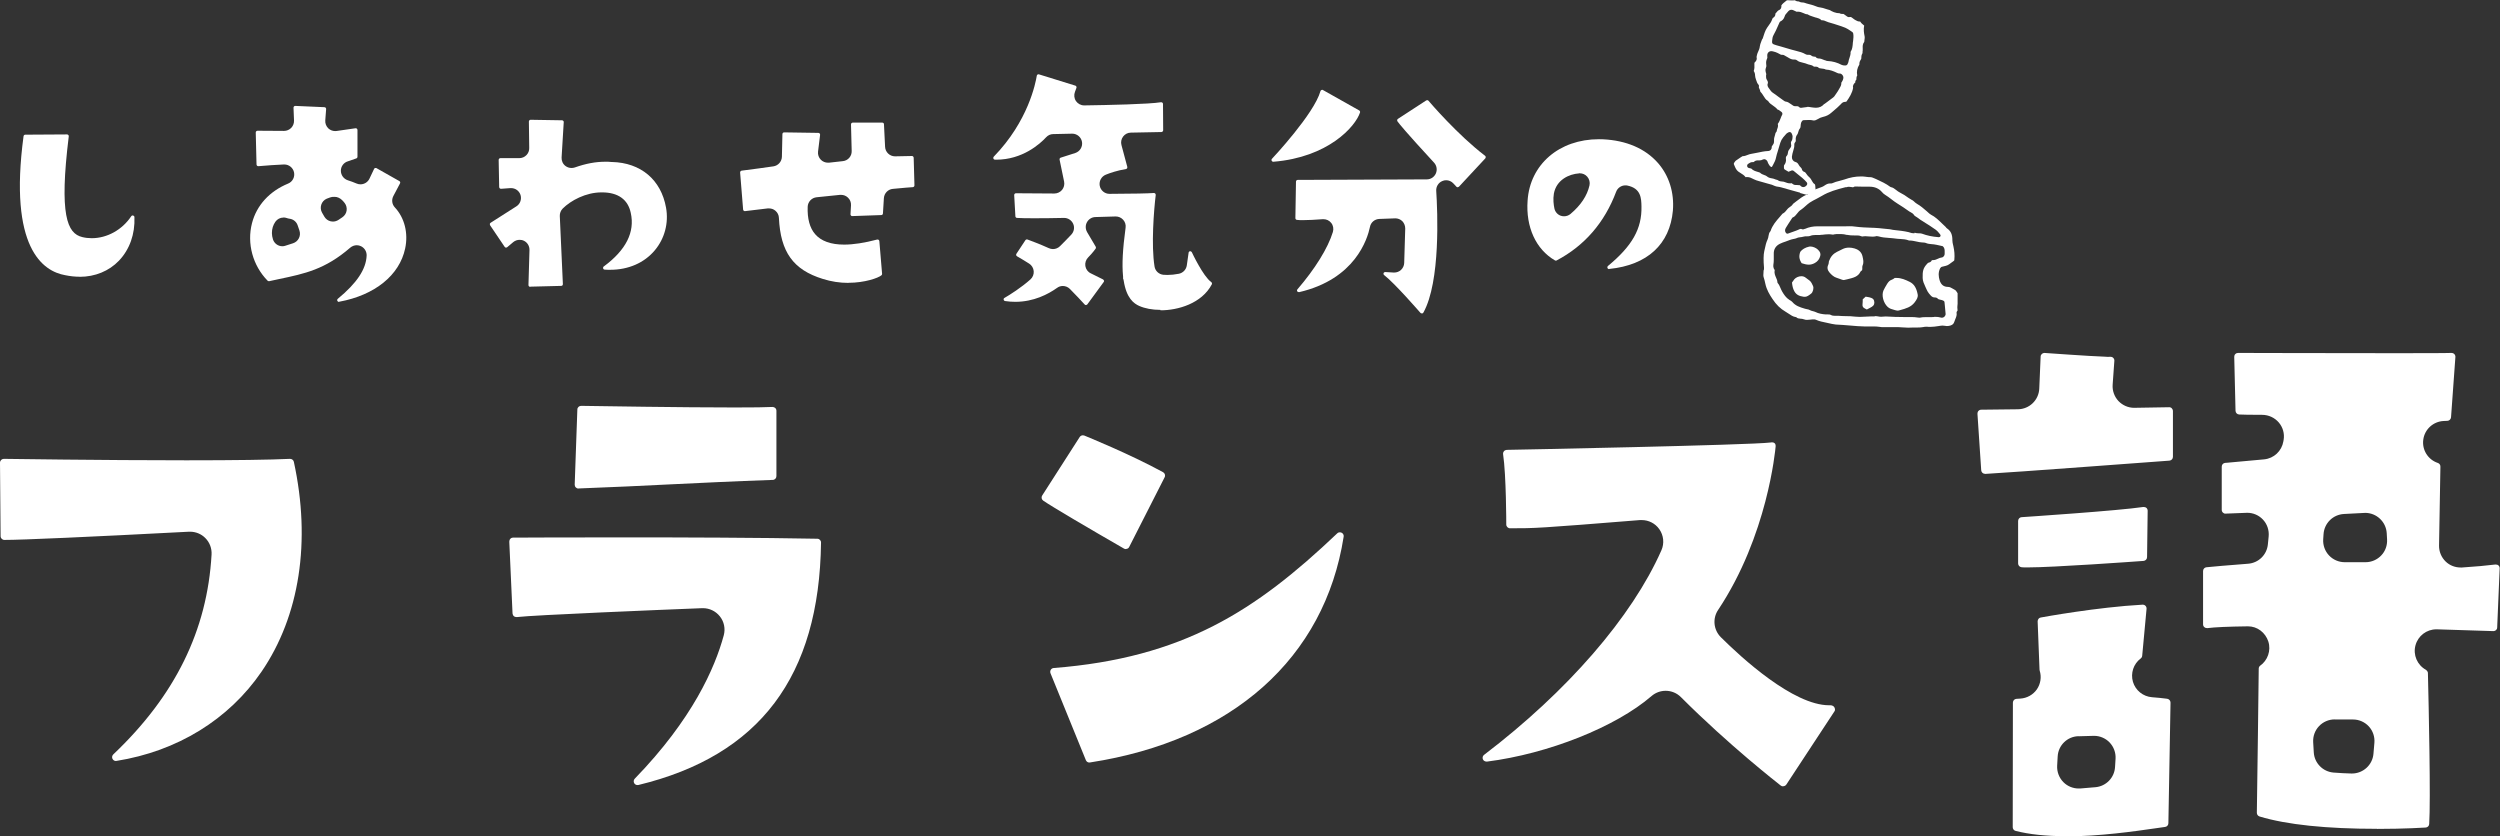
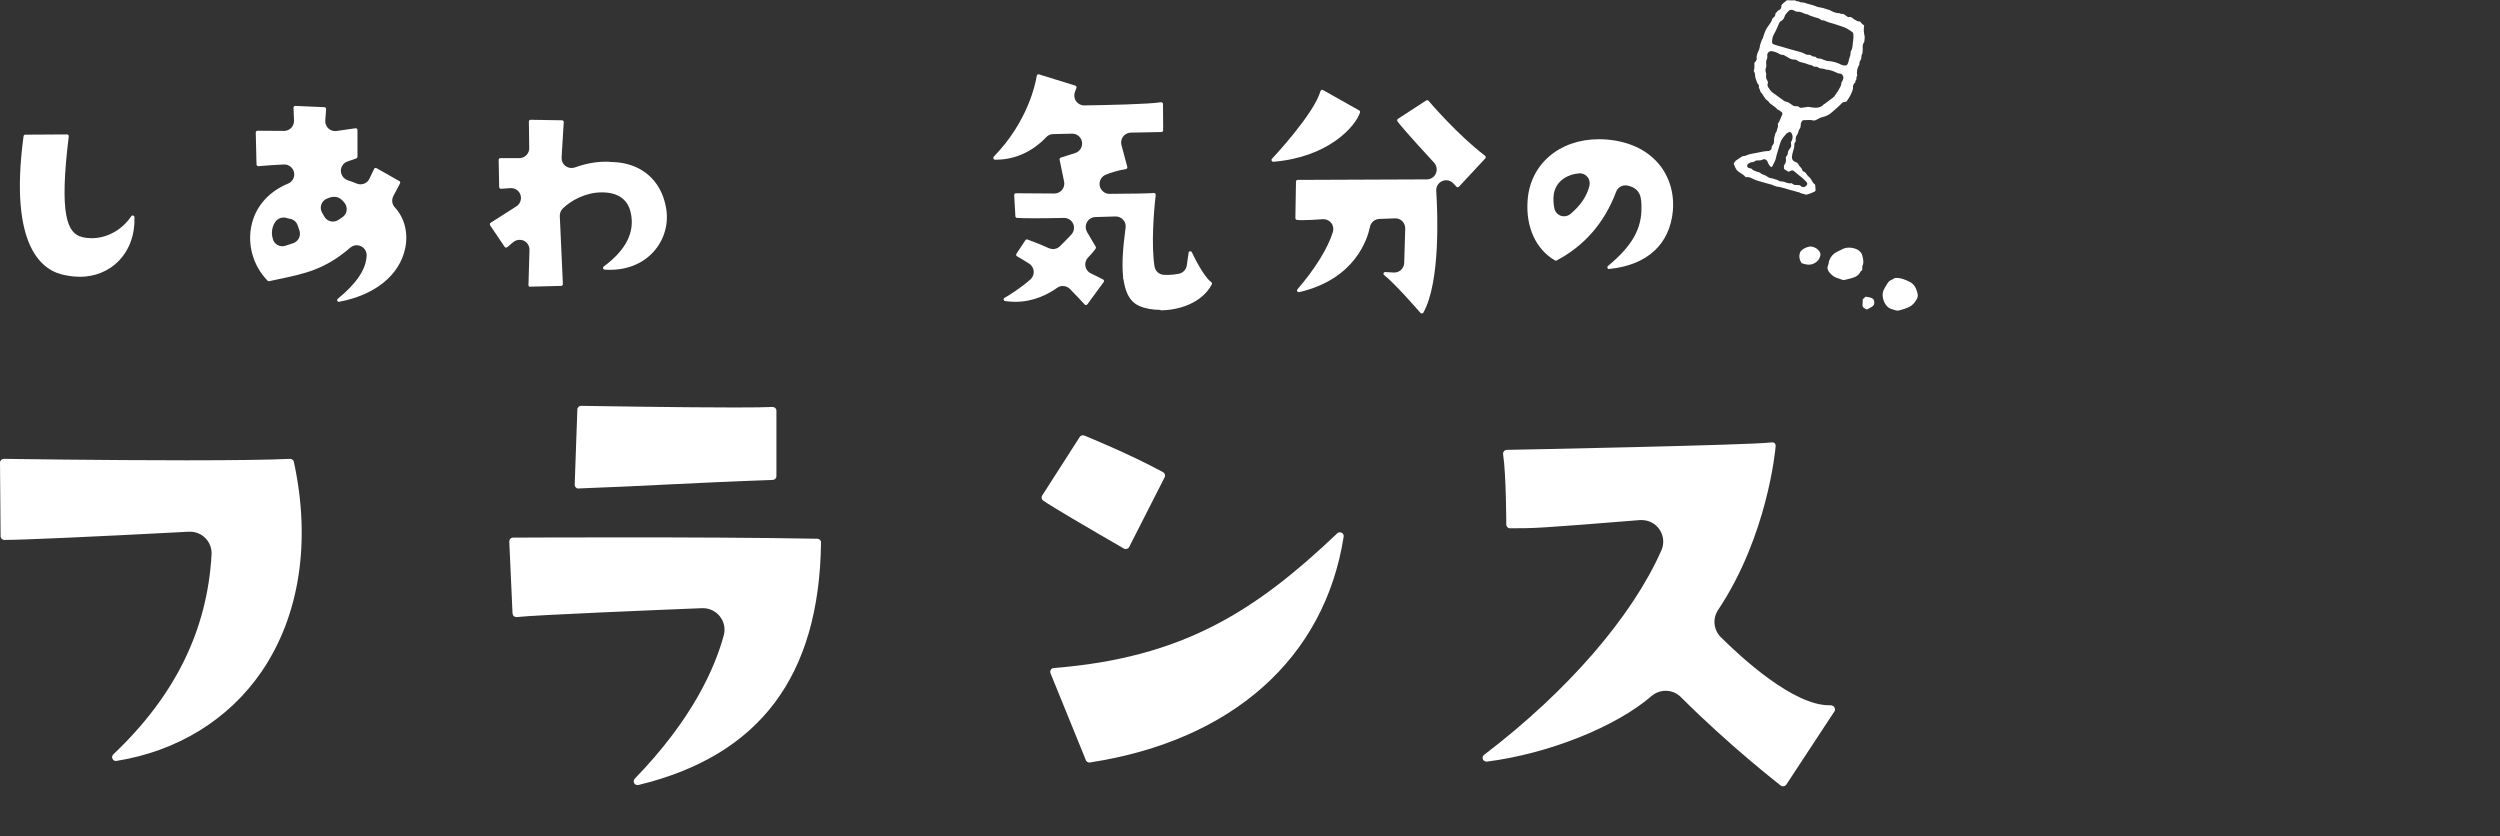
<svg xmlns="http://www.w3.org/2000/svg" id="_レイヤー_1" width="291.98" height="97.66" viewBox="0 0 291.98 97.66">
  <rect x="0" y="0" width="291.98" height="97.66" fill="#333333" stroke="none" />
  <defs>
    <style>.cls-1{fill:#fff;}</style>
  </defs>
-   <path class="cls-1" d="M241.3,97.66c-2.32,0-4.31-.21-5.9-.62-.2-.05-.33-.23-.33-.43l.02-14.55c0-.23,.18-.43,.41-.44l.46-.03c.78-.05,1.49-.45,1.93-1.08,.44-.64,.56-1.45,.33-2.18-.01-.04-.02-.08-.02-.12l-.22-5.64c0-.22,.15-.42,.36-.45,.27-.05,6.59-1.21,11.9-1.5h0c.14,0,.26,.05,.34,.14,.09,.09,.13,.22,.12,.35l-.51,5.49c-.02,.17-.12,.27-.18,.31-.84,.63-1.19,1.72-.9,2.72,.3,1.01,1.19,1.72,2.23,1.8,.66,.05,1.26,.11,1.77,.18,.22,.03,.39,.22,.39,.45l-.25,14.09c0,.22-.17,.41-.39,.43-.31,.04-.74,.1-1.27,.18-2.22,.32-6.35,.92-10.3,.92m1.47-11.7c-1.31,.03-2.37,1.06-2.44,2.37l-.06,1.07c-.04,.72,.23,1.43,.74,1.94,.47,.47,1.11,.73,1.77,.73,.06,0,.12,0,.17,0,.44-.03,.9-.07,1.41-.12l.38-.03c1.24-.11,2.22-1.11,2.29-2.36l.06-.97c.04-.7-.21-1.39-.7-1.9-.47-.49-1.13-.77-1.81-.77-.02,0-1.81,.05-1.81,.05m34.87,10.81c-5.93,0-10.55-.48-13.73-1.44-.19-.06-.32-.23-.32-.43,.04-2.64,.22-15.84,.22-16.84,0-.12,.05-.24,.14-.32,.91-.63,1.32-1.8,.98-2.85-.34-1.04-1.28-1.77-2.37-1.77h-.03c-2.31,.03-3.86,.1-4.72,.21h-.02c-.15,0-.25-.04-.33-.11-.1-.08-.15-.21-.15-.33v-6.23c0-.23,.17-.42,.4-.44,.39-.04,2.77-.26,4.85-.41,1.23-.09,2.21-1.05,2.32-2.28l.09-.9c.07-.73-.17-1.45-.67-1.98-.48-.51-1.14-.79-1.83-.79-.03,0-2.42,.09-2.6,.1-.05,0-.16-.04-.24-.12-.09-.08-.14-.2-.14-.32v-5.05c0-.23,.17-.42,.4-.44,0,0,.16-.01,.16-.01,.57-.05,2.58-.23,4.39-.4,1.14-.11,2.06-.97,2.25-2.11l.03-.17c.12-.73-.09-1.47-.57-2.03-.48-.56-1.18-.88-1.91-.89-1.44,0-2.36-.02-2.73-.04-.23-.02-.4-.2-.41-.43l-.15-6.31c0-.12,.04-.24,.13-.32,.09-.09,.2-.13,.32-.13,.18,0,10.5,.03,17.83,.03,2.92,0,6.52,0,7.08-.03h0c.14,0,.26,.05,.34,.13,.09,.09,.14,.22,.13,.34l-.51,7.05c-.02,.22-.2,.4-.42,.41l-.45,.02c-1.21,.06-2.21,.97-2.37,2.17-.17,1.2,.55,2.35,1.7,2.73,.15,.05,.31,.2,.3,.43l-.16,9.22c-.01,.7,.27,1.38,.78,1.87,.47,.45,1.09,.69,1.74,.69,.05,0,.11,0,.16,0,1.54-.1,2.86-.22,3.91-.35h.02c.15,0,.26,.04,.33,.11,.1,.09,.15,.22,.14,.35l-.29,6.9c0,.24-.2,.42-.44,.42-.26,0-2.89-.1-6.6-.21-.02,0-.05,0-.07,0-1.13,0-2.13,.76-2.43,1.86-.31,1.12,.2,2.31,1.22,2.87,.17,.14,.23,.26,.23,.38,.1,3.97,.33,14.88,.15,17.63-.01,.22-.19,.4-.41,.41-.03,0-2.41,.16-5.68,.16m-4.95-12.79c-.69,0-1.36,.29-1.83,.79-.48,.51-.72,1.18-.68,1.88l.07,1.18c.07,1.25,1.06,2.26,2.31,2.36,.73,.06,1.43,.09,2.08,.11,.02,0,.05,0,.07,0,1.3,0,2.4-1,2.51-2.3l.11-1.29c.06-.7-.18-1.4-.65-1.91-.48-.52-1.15-.81-1.85-.81h-2.13Zm1.08-23.99c-1.28,.07-2.3,1.08-2.38,2.36l-.04,.61c-.04,.69,.21,1.37,.68,1.87,.47,.5,1.14,.79,1.83,.79h2.44c.69,0,1.36-.29,1.83-.79,.48-.5,.72-1.18,.68-1.88l-.04-.72c-.08-1.33-1.19-2.37-2.51-2.37-.04,0-2.5,.13-2.5,.13m-36.96,6.24c-.28,0-.5,0-.67-.02-.23-.02-.41-.21-.41-.44v-4.97c0-.23,.18-.43,.41-.44,.46-.03,11.28-.75,14.21-1.19,0,0,.02,0,.03,0,.16,0,.25,.04,.33,.1,.1,.09,.15,.21,.15,.34l-.07,5.42c0,.23-.18,.42-.41,.44-1.09,.08-10.53,.76-13.57,.76m-4.95-10.93c-.23,0-.42-.18-.44-.41l-.44-6.61c0-.12,.03-.24,.12-.33,.08-.09,.2-.14,.32-.14-.01,0,1.72-.02,4.29-.05,1.34-.02,2.43-1.07,2.49-2.41l.16-3.75c0-.12,.06-.23,.15-.31,.08-.07,.19-.11,.29-.11,.09,0,5.22,.38,7.09,.44,.1,.01,.21,.02,.31,.02,.09,0,.18,0,.28-.01h.01c.16,0,.26,.04,.34,.12,.1,.09,.15,.22,.14,.35l-.2,2.79c-.05,.7,.2,1.4,.68,1.91,.48,.5,1.14,.79,1.83,.79,.01,0,4.13-.07,4.13-.07,.08,0,.19,.04,.27,.13,.08,.08,.13,.2,.13,.32v5.35c0,.23-.18,.42-.41,.44-.19,.01-18.81,1.41-21.52,1.55h-.03Z" />
  <path class="cls-1" d="M13.54,88.88c-.17,0-.32-.1-.4-.25-.09-.17-.05-.38,.09-.52,7.23-6.86,10.98-14.5,11.48-23.35,.04-.71-.22-1.41-.73-1.92-.47-.48-1.12-.74-1.78-.74-.04,0-.09,0-.13,0-11.63,.61-19.49,.96-21.56,.96-.24,0-.44-.2-.44-.44L0,54.04c0-.12,.05-.23,.13-.32,.08-.08,.2-.13,.31-.13,.12,0,11.48,.17,21.33,.17,5.75,0,9.82-.06,12.1-.17h0c.23,0,.41,.15,.45,.35,2.02,9.29,.68,17.99-3.77,24.5-3.83,5.6-9.85,9.3-16.96,10.43h-.07Z" />
  <path class="cls-1" d="M74.45,91.69c-.12,0-.29-.06-.38-.22-.1-.17-.07-.39,.07-.53,6.73-6.94,9.36-12.93,10.39-16.74,.21-.77,.04-1.6-.46-2.22-.48-.6-1.2-.95-1.97-.95-.03,0-.07,0-.1,0-4.58,.18-19.67,.8-21.64,1.04,0,0-.01,0-.02,0-.15,0-.25-.04-.32-.1-.09-.08-.15-.2-.16-.32l-.38-8.39c0-.12,.04-.24,.12-.33,.08-.09,.2-.14,.32-.14,0,0,5.7-.03,13-.03,6.64,0,15.94,.03,22.54,.16,.24,0,.44,.21,.43,.45-.2,15.62-7.17,24.88-21.33,28.31h-.1Zm-6.89-34.63c-.12,0-.23-.05-.31-.13-.09-.09-.13-.21-.13-.33l.31-8.77c0-.24,.2-.43,.44-.43,1.96,.03,11.81,.19,17.94,.19,2.2,0,3.68-.02,4.4-.06h0c.14,0,.24,.04,.33,.12,.09,.08,.14,.2,.14,.32v7.64c0,.24-.19,.44-.43,.44-4.64,.16-8.35,.35-11.95,.52-3.39,.17-6.71,.33-10.73,.48h-.02Z" />
  <path class="cls-1" d="M127.23,89.06c-.18,0-.34-.11-.41-.28l-4.13-10.15c-.05-.13-.04-.28,.03-.4,.07-.12,.2-.2,.34-.21,15.11-1.19,23.59-6.67,33.12-15.73,.11-.11,.24-.12,.31-.12,.07,0,.14,.02,.21,.05,.17,.09,.26,.27,.23,.46-2.22,14.19-13.02,23.81-29.63,26.37h-.07Zm4.26-24.93c-.08,0-.15-.02-.22-.06-3.98-2.29-8.44-4.91-9.43-5.6-.2-.14-.25-.4-.12-.6l4.38-6.83c.12-.19,.32-.2,.38-.2s.11,.01,.16,.03c.21,.09,5.24,2.12,9.2,4.28,.21,.12,.29,.38,.18,.59l-4.14,8.14c-.05,.11-.15,.19-.27,.22-.04,.01-.08,.02-.13,.02" />
  <path class="cls-1" d="M208.25,91.84c-.1,0-.19-.03-.27-.09-.24-.19-6.03-4.69-11.66-10.33-.49-.49-1.13-.74-1.78-.74-.59,0-1.17,.2-1.65,.61-4.16,3.6-12.06,6.75-19.23,7.66h-.01c-.23,0-.39-.11-.46-.27-.08-.19-.02-.4,.14-.52,9.72-7.4,17.27-16.1,20.71-23.89,.36-.81,.26-1.75-.25-2.47-.47-.67-1.24-1.06-2.05-1.06-.07,0-.13,0-.2,0-11.94,.96-12.25,.96-15.18,.96-.24,0-.44-.2-.44-.44,0-.06,0-5.7-.37-8.21-.02-.13,.02-.25,.1-.35,.08-.1,.2-.15,.33-.16,.28,0,28.41-.55,30.81-.86,.05,0,.16-.02,.17-.02,.14,0,.23,.04,.31,.11,.08,.07,.12,.21,.11,.37-.04,.42-.94,10.42-6.72,19.1-.67,1-.53,2.33,.32,3.18,2.4,2.39,8.45,7.95,12.65,7.95,.05,0,.11,0,.16,0,.18,0,.37,.1,.44,.22,.1,.17,.11,.35,.04,.46l-5.64,8.58c-.07,.1-.18,.17-.3,.19h-.07Z" />
  <path class="cls-1" d="M9.3,32.32c-.55,0-1.11-.06-1.69-.18-2.59-.46-6.61-3.17-4.86-16.23,.01-.1,.1-.18,.2-.18l4.88-.03c.05,0,.11,.02,.15,.07,.04,.04,.06,.1,.05,.16-1.13,9.18-.19,11.34,1.58,11.76,.36,.09,.73,.13,1.11,.13,1.79,0,3.56-.98,4.61-2.57,.04-.06,.1-.09,.17-.09,.14,.03,.2,.11,.2,.2,.08,1.98-.56,3.78-1.81,5.09-1.16,1.21-2.79,1.88-4.59,1.88" />
  <path class="cls-1" d="M39.58,35.26c-.08,0-.15-.05-.18-.12-.04-.08-.02-.18,.05-.24,2.23-1.84,3.3-3.45,3.37-5.04,.02-.46-.23-.89-.65-1.1-.16-.08-.33-.12-.5-.12-.27,0-.54,.1-.76,.28-2.93,2.54-5.3,3.04-8.31,3.67,0,0-.81,.17-1.16,.25h-.03c-.08,0-.13-.02-.16-.06-1.73-1.77-2.43-4.34-1.82-6.71,.54-2.09,2.04-3.73,4.22-4.63,.52-.21,.81-.77,.69-1.32-.12-.53-.59-.91-1.13-.91-.02,0-.04,0-.06,0-.83,.04-2.03,.11-2.97,.2h0c-.07,0-.12-.02-.15-.05-.04-.04-.07-.09-.07-.15l-.09-3.73c0-.05,.02-.11,.06-.15,.04-.04,.09-.06,.15-.06,0,0,3.1,.02,3.1,.02,.31,0,.61-.13,.83-.35,.22-.23,.34-.54,.33-.85l-.06-1.51c0-.06,.02-.11,.06-.15,.04-.04,.09-.06,.14-.06,.09,0,3.42,.15,3.42,.15,.05,0,.11,.03,.14,.07s.06,.1,.05,.15l-.1,1.32c-.03,.35,.11,.7,.36,.94,.22,.2,.5,.31,.79,.31,.05,0,.11,0,.17-.01,0,0,2.22-.32,2.22-.32,.07,0,.12,.02,.15,.05,.04,.04,.07,.09,.07,.15v3.13c0,.08-.05,.16-.13,.19-.38,.14-.7,.25-.98,.34-.49,.14-.83,.59-.83,1.1,0,.51,.33,.96,.82,1.12,.34,.11,.68,.23,1,.37,.15,.07,.31,.1,.47,.1,.43,0,.85-.24,1.05-.66l.54-1.14c.02-.05,.07-.09,.12-.11,.03,0,.05,0,.07,0,.05,0,.07,0,.09,.02l2.67,1.51c.1,.05,.13,.17,.08,.27l-.78,1.48c-.23,.44-.16,.97,.18,1.33,1.13,1.21,1.58,3,1.2,4.79-.66,3.13-3.54,5.45-7.69,6.22h-.04Zm-6.48-9.85c-.37,0-.72,.18-.94,.49-.13,.19-.23,.39-.3,.61-.14,.46-.14,.96,.02,1.45,.16,.49,.61,.8,1.1,.8,.12,0,.24-.02,.35-.06l.9-.29c.3-.1,.54-.31,.68-.59,.14-.28,.16-.6,.06-.9l-.21-.61c-.14-.41-.5-.7-.92-.76-.14-.02-.26-.05-.37-.09-.12-.04-.24-.06-.36-.06m5.79-2.41c-.22,.02-.47,.1-.75,.22-.3,.13-.53,.39-.63,.7-.1,.31-.07,.65,.1,.94l.26,.45c.16,.28,.43,.48,.74,.55,.09,.02,.18,.03,.26,.03,.23,0,.45-.07,.64-.19l.46-.31c.27-.18,.45-.46,.5-.77,.05-.31-.03-.64-.22-.89-.18-.23-.4-.49-.72-.63-.15-.07-.31-.1-.47-.1-.05,0-.11,0-.16,.01" />
  <path class="cls-1" d="M61.92,33.5c-.05,0-.1-.02-.14-.06-.04-.04-.06-.09-.06-.15,0-.3,.07-2.26,.12-4.09,.01-.46-.24-.88-.65-1.08-.16-.08-.33-.11-.5-.11-.27,0-.53,.09-.75,.27l-.7,.59s-.08,.05-.13,.05c-.09,0-.14-.04-.17-.09l-1.7-2.52s-.04-.1-.03-.16c.01-.05,.04-.1,.09-.13,.1-.06,1.6-1.03,3.01-1.92,.45-.28,.64-.84,.48-1.34-.16-.48-.6-.79-1.1-.79-.03,0-.06,0-.08,0,0,0-1.09,.08-1.09,.08-.06,0-.11-.02-.15-.05-.04-.04-.06-.09-.07-.15l-.06-3.17c0-.05,.02-.11,.06-.15,.04-.04,.09-.06,.15-.06,.08,0,.84,0,1.64,0h.57c.31,0,.61-.13,.82-.35,.22-.22,.34-.52,.33-.83l-.04-3.09c0-.05,.02-.11,.06-.15,.04-.04,.09-.06,.14-.06l3.67,.06c.05,0,.11,.02,.15,.07,.04,.04,.06,.1,.05,.15l-.25,4.13c-.02,.39,.15,.76,.46,.99,.2,.15,.45,.23,.7,.23,.13,0,.26-.02,.38-.06,1.3-.46,2.44-.67,3.58-.67,.23,0,.46,0,.69,.03,.02,0,.04,0,.06,0,3.38,.08,5.75,2.07,6.33,5.34,.32,1.78-.16,3.6-1.31,4.97-1.23,1.47-3.08,2.28-5.22,2.28-.21,0-.42,0-.64-.02-.09,0-.16-.07-.18-.15-.02-.08,0-.17,.08-.22,2.59-1.91,3.65-4.01,3.15-6.25-.32-1.56-1.48-2.4-3.35-2.4h-.07c-1.83,0-3.59,.95-4.53,1.89-.23,.23-.35,.55-.34,.87l.36,7.95c0,.05-.02,.11-.05,.15-.04,.04-.09,.06-.14,.06,0,0-3.32,.08-3.6,.09" />
-   <path class="cls-1" d="M99.09,33.04c-1.02,0-2.03-.16-2.98-.46-3.47-1.07-4.95-3.14-5.14-7.14-.01-.32-.16-.62-.41-.83-.21-.18-.47-.27-.75-.27-.05,0-.09,0-.14,0-1.05,.13-2.33,.28-2.67,.32h0c-.06,0-.11-.02-.14-.05-.04-.04-.07-.09-.07-.14l-.35-4.32c0-.11,.07-.2,.18-.22,1.33-.17,2.76-.36,3.7-.5,.56-.08,.98-.55,1-1.12l.06-2.65c0-.11,.09-.2,.2-.2l4,.06c.06,0,.11,.03,.15,.07,.04,.04,.05,.1,.05,.16l-.24,1.96c-.04,.35,.08,.7,.33,.95,.22,.22,.52,.34,.82,.34,.04,0,.09,0,.13,0,.52-.06,1.1-.12,1.62-.18,.6-.06,1.05-.58,1.03-1.18l-.08-3.11c0-.06,.02-.11,.06-.15,.04-.04,.09-.06,.15-.06h3.44c.11,0,.2,.08,.2,.19,.07,1.18,.11,2.03,.13,2.63,.02,.62,.54,1.12,1.16,1.12,0,0,1.99-.04,1.99-.04,.09,0,.18,.09,.19,.2l.09,3.23c0,.11-.08,.2-.19,.21-.06,0-1.27,.09-2.33,.2-.57,.05-1.01,.51-1.05,1.08l-.11,1.79c0,.11-.09,.19-.2,.19,0,0-3.31,.11-3.42,.12-.02,0-.07-.02-.11-.06-.04-.04-.06-.1-.06-.15l.06-1.05c.02-.34-.11-.67-.36-.9-.22-.21-.5-.32-.8-.32-.04,0-.08,0-.12,0l-2.74,.28c-.57,.06-1.02,.53-1.04,1.11-.05,1.39,.24,2.47,.87,3.2,.7,.81,1.84,1.22,3.39,1.22,1.08,0,2.37-.2,3.85-.59,.02,0,.03,0,.05,0,.06,0,.09,.01,.12,.03,.05,.03,.08,.09,.09,.15l.32,3.82c0,.07-.02,.13-.07,.17-.37,.32-1.97,.88-3.85,.88" />
  <path class="cls-1" d="M135.52,36.19c-.94,0-1.79-.16-2.47-.46-.62-.28-1.49-.89-1.81-2.95-.01-.09-.04-.18-.08-.27,.01-.09,.02-.19,0-.28-.13-1.39-.04-3.12,.3-5.64,.05-.34-.06-.68-.29-.93-.22-.24-.53-.38-.86-.38-.01,0-1.49,.05-2.38,.07-.41,.01-.78,.24-.98,.6-.2,.36-.19,.79,.01,1.15l1.01,1.71c.04,.07,.04,.16,0,.22-.02,.02-.34,.49-.88,1.03-.26,.26-.39,.64-.33,1.01,.06,.37,.29,.69,.63,.85l1.43,.71s.08,.06,.1,.11c0,.02,.01,.03,.02,.05,0,.02,0,.03,0,.05,0,.04-.02,.07-.04,.1l-1.91,2.61s-.09,.08-.15,.08h0c-.07,0-.12-.02-.16-.07-.33-.36-1.06-1.15-1.73-1.82-.22-.22-.52-.34-.82-.34-.24,0-.47,.07-.67,.22-1.04,.74-2.73,1.63-4.88,1.63-.39,0-.79-.03-1.19-.09-.08-.01-.15-.08-.17-.16-.02-.09,.02-.17,.1-.21,.63-.36,1.98-1.22,3.03-2.16,.27-.24,.41-.6,.38-.96-.03-.36-.23-.69-.53-.88-.42-.27-.92-.57-1.42-.86-.05-.03-.08-.08-.1-.13-.01-.06,0-.11,.03-.16l1.05-1.59c.04-.06,.1-.09,.17-.09,.02,0,.05,0,.07,.01,.24,.09,1.49,.55,2.49,1.01,.16,.07,.32,.11,.49,.11,.3,0,.6-.12,.82-.34,.44-.43,.91-.92,1.32-1.35,.32-.34,.41-.84,.22-1.26-.19-.42-.6-.69-1.06-.69h-.02c-1.26,.03-2.48,.04-3.49,.04-.9,0-1.55-.01-1.99-.04-.1,0-.19-.09-.19-.19l-.14-2.48c0-.06,.02-.11,.06-.15,.04-.04,.09-.06,.15-.06,.14,0,2.03,.02,4.48,.03h0c.35,0,.68-.16,.9-.42,.22-.27,.31-.63,.24-.97l-.53-2.57c-.02-.1,.04-.2,.14-.23,.29-.09,.92-.3,1.69-.54,.55-.18,.88-.73,.79-1.29-.09-.56-.58-.97-1.14-.97,0,0-2.23,.05-2.23,.05-.31,0-.61,.14-.82,.37-.73,.79-2.77,2.62-5.84,2.62h-.14c-.07,0-.15-.05-.18-.13-.03-.08-.01-.16,.04-.22,4.03-4.14,4.89-8.61,5.03-9.46,0-.06,.04-.11,.1-.14,.03-.02,.07-.03,.11-.03l4.29,1.33c.05,.02,.1,.05,.12,.1s.03,.11,.01,.16c0,.03-.07,.2-.17,.46-.14,.36-.1,.77,.12,1.09,.22,.31,.57,.5,.95,.5h.02c2.74-.04,7.54-.14,8.95-.37,0,0,.01,0,.02,0,.07,0,.11,.02,.15,.05,.05,.04,.07,.09,.07,.16l.02,3.06c0,.11-.09,.2-.2,.21-.03,0-1.54,.03-3.58,.07-.36,0-.69,.18-.9,.46-.21,.28-.29,.65-.19,1l.68,2.54c.01,.06,0,.11-.02,.16-.03,.05-.08,.08-.14,.09-1.08,.19-1.82,.45-2.35,.66-.52,.21-.81,.75-.71,1.3,.11,.54,.58,.94,1.14,.94h0c2.8-.01,4.54-.05,5.18-.1h0c.07,0,.12,.02,.16,.06,.04,.05,.06,.11,.06,.17-.22,1.8-.54,5.87-.14,8.35,.08,.52,.5,.91,1.02,.97,.14,.01,.31,.02,.5,.02,.41,0,.86-.05,1.33-.14,.48-.1,.85-.49,.92-.98l.21-1.48c.01-.09,.08-.16,.17-.17h0c.1,0,.17,.05,.21,.12,.01,.03,1.32,2.82,2.25,3.47,.09,.06,.13,.19,.08,.28-1.18,2.24-3.96,3.03-5.98,3.03" />
  <path class="cls-1" d="M166.04,36.6c-.06,0-.12-.03-.15-.07-.03-.03-3-3.46-4.23-4.4-.07-.05-.1-.15-.07-.23,.03-.08,.11-.13,.19-.13,.29,.02,.64,.04,.99,.06,.02,0,.05,0,.07,0,.29,0,.57-.11,.78-.3,.23-.21,.37-.51,.38-.82,.04-1.16,.09-2.82,.12-4.02,0-.32-.12-.63-.34-.86-.22-.21-.51-.33-.81-.33-.02,0-1.31,.05-1.88,.07-.53,.02-.99,.4-1.09,.93-.29,1.4-1.72,6.1-8.27,7.62h-.02c-.1,0-.17-.04-.2-.09-.05-.08-.04-.17,.02-.24,2.06-2.39,3.57-4.83,4.14-6.7,.11-.37,.04-.77-.2-1.06-.22-.28-.55-.43-.9-.43-.03,0-.06,0-.09,0-.92,.07-1.71,.11-2.28,.11-.3,0-.54,0-.73-.03-.11-.01-.18-.1-.18-.21l.07-4.26c0-.11,.09-.2,.2-.2,0,0,11.81-.05,15.08-.06,.46,0,.87-.27,1.06-.7,.18-.42,.1-.91-.21-1.25-3.34-3.62-4.11-4.59-4.28-4.83-.03-.05-.04-.1-.03-.16,.01-.05,.04-.1,.09-.13l3.3-2.15s.07-.03,.11-.03c.04,0,.1,0,.16,.07,.14,.17,3.43,4.01,6.6,6.42,.05,.03,.08,.09,.08,.15,0,.06-.01,.11-.05,.16l-3.07,3.3s-.09,.06-.15,.07c-.06,0-.11-.02-.15-.06l-.36-.39c-.22-.24-.53-.37-.84-.37-.16,0-.31,.03-.46,.1-.45,.19-.73,.65-.7,1.14,.16,2.42,.51,10.61-1.5,14.22-.03,.06-.09,.1-.16,.1h-.02Zm-17.34-17.71c-.08,0-.15-.05-.18-.12-.04-.08-.02-.17,.04-.23,.05-.05,4.92-5.24,5.66-7.9,.02-.06,.06-.11,.12-.13,.02,0,.05-.02,.08-.02,.04,0,.07,0,.1,.03l4.23,2.38c.08,.05,.12,.15,.09,.24-.54,1.65-3.72,5.23-10.11,5.75h-.02Z" />
  <path class="cls-1" d="M187.93,31.43c-.08,0-.16-.05-.19-.13-.03-.08-.01-.18,.06-.24,2.83-2.34,3.97-4.35,3.91-6.96-.02-.94-.05-2.1-1.65-2.43-.08-.02-.16-.02-.23-.02-.47,0-.91,.29-1.08,.75-1.35,3.6-3.69,6.3-6.95,8.02-.03,.02-.06,.02-.1,.02-.02,0-.06,0-.1-.03-2.22-1.29-3.41-3.89-3.19-6.97,.27-4.23,3.69-7.18,8.33-7.18,.16,0,.32,0,.48,.01,2.72,.13,4.93,1.08,6.41,2.76,1.3,1.48,1.92,3.46,1.75,5.56-.35,3.94-2.99,6.37-7.42,6.82h-.02Zm-3.51-11.18c-1.17,.08-2.64,.75-2.94,2.36-.11,.66-.03,1.3,.06,1.73,.08,.4,.37,.73,.75,.86,.12,.04,.25,.06,.38,.06,.27,0,.53-.09,.75-.27,1.21-1.02,1.95-2.14,2.22-3.34,.08-.36-.02-.73-.26-1.01-.22-.26-.54-.4-.88-.4-.03,0-.05,0-.08,0" />
  <path class="cls-1" d="M210.23,22.5c-.72-.2-1.47-.4-2.21-.62-.13-.04-.25-.05-.36-.07-.15-.02-.28-.04-.4-.1-.21-.11-.42-.17-.63-.22-.07-.02-.15-.04-.22-.06-.12-.03-.23-.07-.35-.1-.16-.04-.31-.09-.46-.13l-.18-.05c-.21-.06-.41-.12-.58-.21l-.08-.04c-.2-.1-.42-.22-.7-.22-.06,0-.12,0-.18,.02,.01,0,0,0-.01-.01-.16-.22-.39-.36-.59-.48-.1-.06-.19-.12-.27-.18-.23-.18-.33-.42-.45-.71-.02-.06-.05-.11-.07-.17,0-.02,.01-.04,.02-.07v-.03c.08-.11,.14-.23,.21-.28,.19-.14,.39-.27,.6-.41,.07-.04,.13-.08,.2-.12,.23,0,.42-.08,.6-.15,.13-.05,.24-.09,.36-.11,.27-.04,.53-.09,.79-.15,.41-.09,.8-.17,1.2-.19,.16,0,.28-.06,.36-.16,.05-.06,.11-.18,.09-.35,0-.02,.04-.08,.08-.13,.08-.11,.2-.26,.19-.47,0-.2,0-.38,.05-.52,.03-.08,.05-.17,.07-.25,.03-.16,.06-.26,.13-.33,.05-.05,.08-.11,.08-.19,0-.05,.03-.12,.05-.19,.06-.15,.13-.34,.06-.58,.16-.21,.25-.44,.34-.67,.05-.14,.1-.27,.17-.39,.06-.11,.03-.25-.07-.33l-.08-.06c-.07-.06-.15-.12-.22-.16-.06-.04-.12-.05-.16-.06-.17-.21-.37-.35-.57-.49-.21-.14-.4-.28-.51-.47-.02-.04-.06-.07-.1-.09-.2-.11-.31-.3-.45-.52-.11-.18-.22-.36-.39-.52,0,0,0,0,0,0,0,0,0-.02,0-.04-.02-.12-.07-.22-.11-.31-.06-.13-.08-.17-.06-.22,.03-.09,.01-.2-.06-.27-.13-.14-.19-.32-.25-.51l-.03-.09c-.05-.16-.1-.3-.1-.44,0-.2-.05-.38-.16-.54,.1-.25,.09-.51,.08-.73,0-.08,0-.16,0-.23,.01-.01,.02-.02,.03-.03,.1-.1,.32-.3,.22-.64,0,0,.01-.06,.02-.1,.01-.05,.02-.1,.03-.14,.02-.13,.08-.25,.14-.39,.08-.17,.17-.37,.19-.6,.02-.18,.09-.38,.17-.58,.03-.08,.07-.16,.09-.24,.03-.04,.07-.08,.09-.14,.04-.11,.08-.23,.11-.34,.07-.22,.14-.43,.24-.63,.09-.18,.21-.35,.34-.53,.07-.1,.15-.21,.22-.32,.07-.11,.13-.24,.18-.38,.04-.12,.07-.17,.11-.19,.26-.14,.28-.37,.27-.49,0,0,.01-.01,.02-.02,.04-.05,.08-.1,.13-.15,.07-.08,.15-.19,.21-.21,.36-.13,.35-.43,.34-.54,0-.01,0-.03,0-.04,.13-.2,.32-.34,.52-.5,.04-.03,.09-.07,.13-.1h.17c.13,.01,.25,.02,.37,.02,.13,0,.25,0,.37-.02,.02,0,.04,.02,.06,.03,.08,.04,.18,.1,.3,.1,.01,0,.05,0,.07,0,0,0,0,0,0,0,.03,0,.07,.02,.11,.04,.08,.04,.19,.09,.34,.09,.03,0,.05,0,.08,0h0c.08,0,.17,.03,.26,.06,.06,.02,.12,.04,.18,.06,.06,.02,.12,.04,.19,.05,.12,.04,.25,.07,.38,.1,.13,.03,.25,.08,.39,.13,.18,.07,.39,.16,.63,.18,.2,.02,.4,.09,.61,.16,.1,.03,.2,.07,.29,.09l.08,.02c.05,.01,.1,.03,.13,.04,.25,.16,.64,.36,1.12,.36,.13,.08,.27,.09,.37,.09,.04,0,.08,0,.1,0,.04,.01,.1,.05,.15,.1,.04,.03,.09,.07,.13,.09,.02,0,.03,.02,.05,.04,.08,.06,.18,.14,.31,.14,.02,0,.06,0,.08-.01,.03,0,.06-.01,.08-.01,.1,0,.19,.07,.33,.18,.08,.06,.16,.13,.26,.18l.06,.03c.11,.06,.24,.14,.42,.14,.03,0,.05,0,.08,0,.12,.19,.27,.32,.43,.44,.01,0,.02,.02,.04,.03-.09,.45-.03,.88,.05,1.25,.03,.14,0,.3-.02,.48,0,.06-.02,.12-.02,.18-.2,.24-.19,.52-.18,.73,0,.1,0,.19,0,.27-.02,.08-.02,.15-.02,.21,0,.08,0,.13-.03,.16-.07,.1-.09,.22-.1,.3,0,.06,0,.11-.01,.16,0,.05,0,.11-.01,.14-.01,.04-.04,.09-.07,.13-.04,.07-.09,.14-.12,.24-.03,.09-.03,.18-.03,.25,0,.02,0,.04,0,.05-.26,.42-.34,.84-.25,1.29-.09,.13-.1,.28-.1,.38,0,.04,0,.11-.02,.13-.09,.07-.13,.18-.1,.29,0,0,0,0,0,0,0,0-.04,.03-.06,.05l-.02,.02c-.08,.09-.26,.29-.18,.56-.1,.6-.43,1.12-.77,1.6-.01,.01-.06,.04-.08,.04-.01,0-.04,0-.07,0-.27,0-.41,.16-.52,.28-.02,.02-.04,.04-.06,.06-.23,.24-.49,.46-.76,.69-.11,.09-.22,.19-.33,.28-.25,.22-.56,.37-.96,.46-.2,.05-.38,.12-.58,.25-.18,.11-.32,.16-.46,.16-.05,0-.09,0-.14-.02-.12-.03-.25-.04-.4-.04-.11,0-.23,0-.35,.01-.09,0-.19,.01-.28,.01-.09,0-.18,.05-.22,.13l-.02,.03s-.06,.09-.08,.16c-.03,.12-.04,.23-.05,.33,0,.15-.02,.23-.08,.31-.12,.14-.16,.3-.2,.44-.03,.11-.06,.21-.11,.27-.15,.18-.21,.41-.18,.68,.01,.08,0,.14-.05,.2-.05,.06-.13,.16-.12,.31,.02,.24-.05,.48-.13,.74-.06,.21-.13,.43-.15,.67-.02,.29,.13,.53,.4,.61,.19,.05,.31,.16,.4,.35,.06,.12,.15,.21,.22,.28,.08,.08,.13,.14,.14,.2,.02,.15,.14,.29,.28,.33,.11,.03,.17,.11,.27,.26,.07,.1,.15,.22,.27,.32,.16,.13,.29,.31,.43,.59,.05,.11,.14,.2,.24,.26,.04,.03,.07,.05,.08,.21,0,.15,.02,.3,.03,.45v.11c-.06,.09-.16,.14-.32,.2-.05,.02-.09,.04-.14,.06-.12,.06-.26,.1-.43,.15-.06,.02-.13,.04-.19,.06-.24-.07-.48-.13-.72-.2m-.01-.9s.08,.1,.15,.14c.07,.04,.15,.07,.23,.07,.15,0,.28-.08,.4-.22,.08-.1,.08-.24,0-.34-.33-.38-.7-.67-1.07-.96-.15-.12-.31-.24-.45-.37-.05-.04-.11-.06-.17-.06-.03,0-.07,0-.1,.02l-.34,.14s-.02-.01-.03-.02c-.11-.07-.21-.13-.32-.19-.15-.07-.19-.15-.18-.31,0-.03,0-.07,0-.1,0-.08,0-.14,.03-.16,.17-.21,.24-.47,.2-.73-.02-.15,0-.26,.11-.37,.09-.1,.11-.22,.12-.31,0-.02,0-.04,.01-.06,0-.03,.01-.07,.02-.1,0-.03,.01-.08,.02-.09,.06-.11,.13-.21,.2-.3l.09-.13s.05-.11,.05-.17c0-.05,0-.11-.02-.16-.02-.18-.03-.27,.04-.36,.12-.16,.13-.36,.14-.55,0-.12-.04-.22-.08-.3-.01-.02-.02-.05-.03-.07-.03-.07-.09-.13-.16-.15-.03,0-.05-.01-.08-.01-.05,0-.1,.01-.14,.04-.02,.02-.05,.03-.07,.04-.06,.03-.13,.07-.19,.14-.58,.65-.6,.7-.84,1.54-.05,.16-.09,.3-.13,.44-.09,.29-.18,.58-.24,.88-.05,.23-.16,.44-.28,.67-.05,.09-.1,.19-.15,.28-.02,.05-.05,.05-.07,.05-.04,0-.08-.02-.12-.05-.12-.1-.2-.25-.29-.41-.01-.03-.02-.04-.02-.06-.03-.1-.09-.32-.38-.39-.02,0-.04,0-.06,0-.04,0-.09,.01-.13,.03-.14,.08-.27,.11-.4,.11-.03,0-.06,0-.09,0-.03,0-.07,0-.11,0-.11,0-.33,.02-.45,.17-.02,.02-.02,.03-.13,.03-.06,0-.11,0-.17,.01-.1,.02-.18,.07-.26,.12-.03,.02-.07,.04-.11,.07-.09,.05-.14,.15-.13,.26,.01,.1,.08,.19,.18,.22,.07,.02,.14,.04,.2,.05,.03,0,.07,.01,.1,.02,.22,.24,.49,.31,.72,.38,.06,.02,.13,.03,.19,.06l.05,.02s.04,.01,.06,.02c.14,.15,.33,.22,.5,.28,.12,.04,.22,.08,.29,.14,.2,.18,.43,.22,.62,.25,.11,.02,.21,.04,.29,.08,.08,.04,.17,.06,.24,.08,.04,0,.1,.02,.11,.03,.19,.15,.39,.17,.55,.18,.08,0,.14,.01,.2,.03l.09,.03c.18,.07,.39,.15,.62,.15,.06,0,.13,0,.19-.02,0,0,.04,.03,.06,.05,.08,.06,.2,.16,.38,.16,.05,0,.09,0,.12,0,.14,0,.28,.01,.41,.03,0,0,0,0,.01,.01m.88-9.17c.06,0,.13,.01,.2,.02,.04,0,.09,.01,.13,.02l.12,.02c.17,.02,.35,.05,.52,.05,.4,0,.71-.14,.95-.42,.02,0,.04-.02,.06-.03l.18-.13c.28-.21,.56-.41,.84-.63,.1-.07,.16-.17,.21-.25,0,0,.1-.14,.14-.2,.12-.18,.25-.36,.35-.56,.02-.04,.04-.08,.06-.11,.09-.15,.2-.34,.18-.6,0,0,.04-.06,.06-.09,.03-.05,.06-.1,.09-.16,.03-.07,.06-.14,.08-.24,.03-.13,0-.28-.1-.4-.09-.12-.21-.18-.33-.18h-.04c-.08,0-.15-.02-.25-.07-.39-.19-.82-.37-1.32-.39-.16-.09-.33-.1-.49-.12-.18-.02-.29-.03-.37-.11-.11-.11-.27-.11-.35-.11-.01,0-.06,0-.08,0-.03,0-.06,0-.1,0-.17-.15-.37-.2-.53-.23-.08-.02-.15-.03-.21-.06-.18-.08-.37-.13-.55-.17-.26-.06-.51-.12-.69-.28-.1-.08-.22-.09-.28-.09,0,0-.04,0-.05,0-.02,0-.05,0-.07,0-.24,0-.45-.12-.69-.27-.08-.05-.17-.1-.25-.14-.02,0-.03-.02-.05-.03-.08-.05-.17-.11-.3-.11-.02,0-.06,0-.08,0-.01,0-.03,0-.04,0-.05,0-.1-.03-.19-.08l-.04-.02c-.15-.09-.31-.16-.42-.2-.03-.01-.06-.02-.08-.03-.01,0-.02,0-.04-.01,0,0-.22-.06-.25-.07-.05-.01-.11-.02-.16-.02-.15,0-.27,.05-.36,.15-.09,.1-.13,.24-.12,.39v.04c.02,.14,.02,.22-.02,.29-.09,.18-.13,.39-.11,.57,.03,.2,.04,.36-.02,.48-.11,.25-.04,.47,0,.63,.02,.05,.03,.1,.04,.14-.02,.04-.03,.1-.03,.16,0,.02,0,.05,0,.07,0,.12,0,.27,.08,.4,.14,.22,.17,.34,.11,.49-.08,.2,.06,.41,.09,.45,.03,.05,.07,.09,.1,.14,.11,.16,.23,.34,.41,.46,.22,.14,.43,.3,.64,.46,.2,.15,.4,.3,.61,.44l.03,.02c.06,.05,.15,.11,.27,.12,.18,.02,.34,.13,.51,.25,.06,.04,.12,.08,.18,.12,.01,0,.02,.02,.04,.03,.06,.05,.17,.13,.33,.13,0,0,.03,0,.04,0,.05,0,.11,0,.16,0,.15,0,.21,.04,.26,.1,.05,.06,.12,.09,.2,.09,.01,0,.03,0,.04,0,.07,0,.14-.02,.21-.03,.16-.03,.31-.05,.46-.06h.03Zm1.41-5.63c.13,0,.26,.06,.41,.12,.08,.03,.16,.07,.24,.09h.04c.06,.04,.14,.07,.23,.07,.6,.03,1.13,.18,1.64,.45,.12,.06,.24,.07,.34,.07,.03,0,.06,0,.09,0,.01,0,.02,0,.03,0,.1,0,.2-.06,.24-.16,.01-.03,.02-.05,.03-.07,.03-.06,.07-.14,.08-.23,.01-.13,.06-.26,.11-.41,.07-.21,.15-.44,.13-.71,.21-.31,.23-.66,.26-.96,0-.06,0-.13,.02-.2l.02-.16c.03-.26,.06-.53,.01-.83-.01-.08-.06-.14-.12-.18-.07-.05-.15-.1-.22-.15-.18-.12-.37-.25-.58-.34-.3-.13-.61-.22-.91-.32-.1-.03-.2-.06-.31-.1l-.09-.03c-.22-.07-.45-.14-.68-.2-.07-.02-.15-.05-.23-.09-.15-.07-.32-.14-.53-.14-.01,0-.03,0-.04,0-.17-.19-.39-.24-.56-.29-.05-.01-.11-.03-.16-.04-.09-.03-.18-.06-.27-.09-.21-.07-.41-.13-.58-.24-.04-.03-.08-.04-.13-.04-.13,0-.26-.07-.4-.13-.19-.08-.4-.17-.65-.17-.05,0-.1,0-.15,.01-.02,0-.09-.04-.13-.06l-.04-.02c-.2-.1-.31-.15-.45-.15-.21,0-.33,.13-.48,.32l-.06,.07c-.09,.09-.19,.21-.24,.39-.1,.34-.34,.51-.48,.57-.05,.03-.1,.07-.12,.13-.07,.16-.14,.32-.21,.47-.15,.34-.29,.66-.46,.95-.15,.25-.17,.49-.19,.7,0,.05,0,.1-.01,.15-.01,.12,.06,.24,.18,.28l.11,.04c.08,.03,.16,.06,.24,.08,.19,.06,.38,.11,.57,.16,.37,.1,.75,.21,1.12,.33,.2,.06,.4,.11,.6,.16,.39,.1,.76,.19,1.09,.39,.09,.05,.18,.07,.25,.07,.02,0,.04,0,.06,0,.03,0,.06,0,.1,0,.07,0,.17,.01,.23,.06,.14,.14,.31,.15,.43,.16,.03,0,.08,0,.09,0,.07,.13,.25,.21,.39,.21,.01,0,.05,0,.07,0,.03,0,.05,0,.08,0" />
-   <path class="cls-1" d="M222.87,38.27c-.2,0-.41-.01-.61-.03-.17-.01-.34-.02-.52-.03-.14,0-.28,0-.42,0h-.38c-.17,0-.34,0-.5,0-.07,0-.14,0-.2,0h-.2c-.17,0-.37,0-.56-.04-.21-.04-.42-.04-.64-.04h-.33c-.1,0-.21,0-.31,0-.1,0-.2,0-.3,0h-.11c-.57-.01-1.15-.06-1.71-.11-.29-.03-.58-.05-.87-.07-.12,0-.23-.01-.35-.02-.32-.01-.62-.03-.91-.1-.19-.05-.39-.09-.59-.13-.46-.09-.89-.18-1.29-.36-.07-.03-.14-.04-.23-.04-.05,0-.09,0-.14,0-.1,0-.19,.02-.27,.03-.14,.02-.27,.03-.39,.03-.13,0-.24-.02-.34-.06-.14-.06-.3-.07-.43-.08-.2-.02-.34-.04-.44-.14-.03-.03-.07-.05-.11-.05-.31-.04-.56-.22-.83-.4-.12-.08-.23-.16-.36-.23-.59-.34-1.07-.8-1.51-1.47-.36-.53-.7-1.11-.84-1.78-.06-.29-.12-.53-.2-.77-.05-.15-.04-.33-.02-.53,0-.08,.01-.16,.01-.24,0,0,0-.02,.01-.03,.02-.05,.05-.12,.04-.21v-.12q-.11-1.27,.03-1.91c.02-.09,.04-.17,.06-.26,.08-.39,.16-.75,.32-1.09,.07-.15,.1-.3,.12-.45,.04-.2,.07-.37,.19-.49,.02-.02,.04-.05,.05-.08,.21-.65,.64-1.15,1.1-1.67,.1-.11,.2-.22,.29-.34,.24-.11,.38-.29,.51-.46,.04-.04,.07-.09,.11-.13,.05-.06,.13-.11,.21-.17,.14-.1,.3-.2,.4-.39,.14-.1,.27-.2,.4-.31,.38-.29,.73-.57,1.16-.75,0,0,.02,0,.03,0,.05-.01,.12-.04,.18-.1,.34-.35,.77-.51,1.24-.68,.13-.05,.25-.09,.38-.14,.11-.04,.21-.11,.3-.17,.21-.14,.39-.23,.6-.23,.02,0,.04,0,.06,0,.02,0,.04,0,.06,0,.07,0,.14-.01,.2-.04,.25-.12,.51-.19,.8-.26,.19-.05,.38-.1,.57-.16,.7-.25,1.31-.36,1.92-.36,.18,0,.37,0,.55,.03,.05,0,.09,.01,.14,.02,.09,.02,.19,.03,.28,.03,.02,0,.04,0,.07,0,.02,0,.04,0,.06,0,.19,0,.34,.07,.57,.17l.16,.07c.58,.27,1.13,.52,1.62,.89,.03,.02,.06,.03,.09,.04,.23,.04,.41,.18,.6,.33,.14,.11,.29,.23,.46,.31,.33,.16,.66,.37,1.01,.63,.1,.07,.2,.13,.31,.19,.12,.06,.24,.13,.31,.21,.15,.16,.31,.25,.46,.35,.06,.04,.12,.07,.18,.11,.21,.14,.41,.31,.62,.49,.09,.07,.17,.15,.26,.22,.04,.03,.08,.07,.12,.11,.1,.09,.2,.19,.33,.26,.5,.25,.9,.64,1.31,1.04,.13,.13,.27,.26,.41,.39,0,0,.02,.03,.04,.05,.03,.04,.07,.1,.14,.14,.43,.29,.62,.72,.61,1.38,0,.18,.04,.36,.08,.53l.03,.12c.13,.57,.17,1.09,.12,1.61,0,.1-.03,.13-.09,.16-.1,.06-.19,.14-.29,.21-.13,.1-.25,.19-.38,.26-.13,.07-.29,.1-.45,.14-.08,.02-.17,.04-.25,.06-.06,.02-.1,.05-.12,.08-.02,.02-.06,.06-.07,.08-.27,.51-.18,1.03-.08,1.38,.16,.55,.48,.81,1,.81,.2,0,.38,.11,.57,.22,.08,.05,.16,.1,.24,.14,.08,.04,.16,.16,.23,.27,.02,.04,.05,.07,.07,.11v.2c0,.19,0,.36,0,.53,0,.08,0,.15,0,.23,0,.18,.01,.35-.02,.5-.03,.12,0,.24,0,.35,.02,.16,.03,.23-.04,.29-.05,.05-.07,.11-.06,.18,.05,.26-.04,.49-.15,.75-.04,.11-.09,.21-.12,.32-.07,.22-.2,.34-.45,.42-.12,.04-.26,.06-.39,.06-.07,0-.13,0-.19-.02-.1-.02-.2-.03-.3-.03-.11,0-.23,0-.37,.03l-.12,.02c-.34,.05-.66,.1-.99,.1-.13,0-.25,0-.36-.02-.04,0-.08,0-.12,0-.12,0-.23,.02-.33,.04-.21,.04-.43,.05-.62,.05,0,0-.36,0-.43,0-.13,0-.25,0-.38,.01-.1,0-.2,.01-.3,.01m3.03-1.27c.31,0,.57,.03,.81,.1,.03,0,.06,.01,.08,.01,.1,0,.21-.05,.3-.14,.08-.09,.13-.21,.12-.31-.03-.33-.06-.65-.09-.98l-.04-.39c0-.06-.04-.12-.09-.15-.12-.08-.26-.11-.38-.13-.16-.03-.26-.06-.33-.14-.07-.09-.19-.13-.36-.13h0c-.26,0-.39-.15-.59-.39l-.06-.07c-.11-.14-.21-.3-.28-.47-.05-.11-.1-.22-.15-.33-.15-.33-.3-.64-.31-1.01-.02-.8,.05-1.15,.52-1.66,.08-.09,.13-.13,.19-.14,.24-.03,.33-.21,.37-.29h0s.08,0,.13,0c.23,0,.42-.09,.59-.17,.14-.06,.26-.12,.39-.13,.1,0,.2-.06,.27-.14,.08-.1,.12-.23,.11-.37,0-.06,0-.12,0-.17,0-.2,0-.44-.2-.62-.02-.02-.05-.04-.09-.04-.11-.02-.21-.05-.31-.07-.22-.05-.44-.1-.66-.13-.08,0-.15-.01-.23-.02-.24-.02-.47-.04-.68-.13-.13-.06-.27-.06-.39-.07h-.06c-.22-.01-.44-.06-.67-.11-.27-.06-.55-.12-.85-.12h-.03c-.34-.14-.68-.16-1.02-.18-.17,0-.34-.02-.5-.04-.27-.04-.54-.06-.8-.08-.43-.03-.83-.06-1.23-.18-.06-.02-.12-.03-.19-.03-.05,0-.1,0-.14,.02-.1,.02-.21,.04-.34,.04s-.26-.01-.41-.02c-.14-.01-.29-.03-.44-.03-.12,0-.23,0-.34,.03-.01,0-.02,0-.04,0-.05,0-.1-.01-.14-.03-.17-.08-.34-.09-.47-.09-.05,0-.1,0-.15,0-.05,0-.09,0-.14,0-.34,0-.61-.01-.89-.07h-.05c-.19-.05-.39-.09-.59-.09h-.11c-.06,0-.13,0-.19,0-.07,0-.14,0-.21,0-.09,0-.16,0-.23,.02h-.06c-.07,.03-.14,.04-.2,.04-.02,0-.03,0-.05,0-.14-.03-.29-.04-.45-.04-.25,0-.5,.03-.74,.06h-.11c-.07,.02-.13,.03-.2,.03-.08,0-.17,0-.25,0-.09,0-.19,0-.28,0-.15,0-.37,.01-.6,.11-.09,.04-.22,.04-.35,.04-.15,0-.31,0-.46,.05-.09,.03-.18,.04-.28,.05-.14,.02-.3,.03-.46,.11-.11,.05-.24,.08-.37,.1-.14,.03-.29,.06-.44,.12-.16,.07-.31,.12-.48,.18-.22,.07-.45,.15-.67,.26-.51,.25-.75,.67-.72,1.24,.01,.21,0,.41,0,.62,0,.09,0,.18-.01,.28,0,.06-.01,.12-.02,.18-.03,.21-.07,.49,.14,.74-.08,.36,.05,.65,.16,.9,.08,.18,.15,.34,.15,.51,0,.05,.02,.09,.05,.13,.14,.16,.22,.35,.31,.56,.06,.14,.12,.28,.2,.42,.2,.34,.44,.72,.85,.98l.09,.05c.09,.06,.18,.11,.24,.18,.38,.46,.9,.62,1.4,.77l.1,.03c.07,.02,.15,.04,.22,.05,.12,.02,.22,.04,.32,.1,.12,.07,.25,.1,.37,.13,.1,.03,.2,.05,.28,.09,.4,.2,.82,.26,1.19,.29,.07,0,.14,0,.22,0,.15,0,.29,0,.38,.05,.18,.1,.35,.11,.47,.11,.06,0,.12,0,.18,0,.05,0,.1,0,.15,0,.03,0,.05,0,.08,0,.3,.03,.6,.03,.89,.04,.36,0,.73,.01,1.09,.06,.17,.02,.35,.03,.55,.03,.23,0,.47-.01,.69-.03,.22-.01,.45-.03,.67-.03,.1,0,.2,0,.3,0,0,0,0,0,.01,0,.02,0,.05,0,.07-.01,.04-.02,.09-.02,.14-.02,.07,0,.15,.01,.24,.03,.1,.02,.2,.04,.31,.04,.03,0,.07,0,.1,0,.15-.02,.31-.03,.5-.03,.22,0,.45,.01,.68,.03,.14,0,.27,.02,.41,.02,.39,.01,.79,.02,1.23,.02h0c.13,0,.24,0,.35,0,.11,0,.22,0,.33,0,.2,0,.46,0,.71,.05,.07,.01,.13,.02,.2,.02,.06,0,.12,0,.18-.02,.17-.04,.34-.04,.49-.04,.07,0,.34,0,.41,0,.09,0,.18,0,.27,0,.14,0,.28-.02,.42-.02m-2.31-9.85c.17,.07,.35,.07,.51,.08,.13,0,.25,0,.35,.04,.59,.22,1.19,.35,1.95,.41h.02c.08,0,.15-.04,.18-.11,.04-.07,.02-.16-.03-.22-.06-.07-.11-.13-.16-.19-.11-.13-.21-.25-.34-.34-.47-.33-.95-.65-1.42-.93l-.04-.03c-.22-.13-.43-.26-.62-.42-.07-.06-.16-.12-.24-.16-.09-.05-.17-.1-.2-.15-.12-.2-.29-.3-.43-.37-.05-.03-.11-.06-.16-.09-.45-.33-.9-.62-1.41-.94-.23-.14-.45-.31-.67-.48-.24-.18-.48-.37-.75-.53-.12-.07-.24-.18-.35-.31-.36-.42-.84-.63-1.48-.63h-.12c-.13,0-.25,0-.38,0h-.23s-.92-.02-.93-.02c-.05,0-.09,.02-.13,.04-.04,.03-.08,.05-.14,.05s-.12-.01-.19-.03c-.08-.02-.17-.03-.27-.03s-.18,.02-.26,.05c0,0-.03,0-.05,0-.04,0-.09,0-.15,.02-.92,.24-1.86,.49-2.7,1-.2,.12-.42,.23-.62,.34-.26,.13-.53,.27-.79,.44-.18,.12-.34,.27-.5,.41-.17,.15-.33,.3-.5,.41-.22,.13-.36,.31-.5,.49-.15,.19-.27,.34-.47,.42-.04,.01-.07,.04-.09,.08l-.2,.31c-.18,.28-.37,.56-.54,.85-.12,.2-.11,.43,.04,.59,.04,.04,.09,.07,.15,.07,.02,0,.05,0,.07-.01,.1-.04,.2-.07,.3-.11,.23-.09,.45-.17,.67-.24,.09-.03,.17-.07,.24-.1,.11-.05,.2-.1,.28-.1,.04,0,.08,0,.12,.03,.04,.02,.08,.03,.12,.03,.08,0,.16-.03,.22-.06h.03c.51-.22,.93-.3,1.48-.3h.16c.51,0,1.02,0,1.53,0,.36,0,.72,0,1.09,0,.16,0,.31,0,.47,0,.16,0,.33-.01,.49-.01,.24,0,.43,.01,.61,.04,.68,.09,1.38,.12,2.05,.14h.11c.43,.02,.87,.06,1.29,.11,.2,.02,.4,.04,.61,.06,.06,0,.11,.02,.17,.03,.07,.01,.13,.03,.2,.04l.16,.02c.56,.06,1.14,.12,1.69,.25,.05,.01,.11,.03,.16,.05,.12,.04,.26,.08,.41,.08,.04,0,.09,0,.13-.01" />
  <path class="cls-1" d="M215.33,32.71c-.1,0-.25-.06-.41-.12-.13-.05-.26-.1-.4-.14-.33-.09-.62-.36-.83-.6-.26-.29-.32-.6-.17-.91,.05-.1,.06-.21,.07-.3,0-.06,.01-.12,.03-.16,.18-.5,.49-.85,.93-1.07l.17-.08c.15-.07,.31-.15,.46-.23,.23-.12,.49-.18,.77-.18,.21,0,.43,.03,.66,.1,.34,.1,.78,.34,.91,.89,.1,.43,.17,.75,.02,1.08-.05,.11-.04,.22-.04,.29,0,.02,0,.05,0,.06,0,.02,0,.05,0,.08-.01,.13-.02,.16-.06,.18-.04,.02-.11,.05-.15,.13-.28,.59-.81,.71-1.55,.89-.1,.02-.2,.05-.31,.07-.01,0-.03,0-.04,.01-.01,0-.03,0-.05,0" />
  <path class="cls-1" d="M221.66,36.28c-.07,0-.15-.01-.26-.04l-.15-.04c-.29-.08-.57-.15-.79-.36-.51-.48-.73-1.37-.48-1.93,.11-.24,.26-.48,.4-.72l.03-.05c.16-.25,.31-.39,.51-.46,.13-.04,.23-.12,.32-.18,.02-.01,.04-.02,.05-.04,.06,0,.13,0,.19,0,.58,0,1.05,.21,1.56,.46,.5,.25,.78,.69,.93,1.46,.06,.31-.08,.57-.35,.93-.42,.56-1.04,.73-1.7,.91l-.18,.05s-.05,0-.08,0" />
-   <path class="cls-1" d="M210.75,34.66s-.07,0-.1,0c-.57-.08-.88-.27-1.09-.65-.17-.31-.23-.63-.27-1.01,.02-.03,.04-.07,.07-.1,.07-.1,.13-.2,.2-.28,.18-.21,.51-.36,.82-.36,.15,0,.36,.03,.55,.2,.07,.06,.16,.12,.24,.18,.1,.07,.2,.14,.27,.22,.13,.15,.22,.34,.31,.55,.11,.24-.01,.72-.22,.88-.28,.22-.49,.38-.77,.38" />
  <path class="cls-1" d="M211.26,30.91c-.28,0-.57-.08-.84-.17-.3-.46-.34-.85-.16-1.33,.21-.29,.59-.51,1.05-.61,.04,0,.08-.01,.13-.01,.28,0,.65,.15,.86,.35,.28,.26,.36,.48,.29,.75-.1,.38-.29,.63-.62,.82-.23,.13-.46,.2-.71,.2" />
  <path class="cls-1" d="M218.02,36.14c-.07-.03-.15-.07-.22-.11-.23-.11-.31-.27-.27-.54,.02-.15,.02-.3,.02-.44,0-.03,0-.06,0-.09l.34-.31s.02,0,.02,0c.06,.01,.12,.02,.18,.03,.16,.03,.32,.05,.45,.11,.19,.07,.3,.18,.34,.34,.08,.3,0,.54-.26,.7-.14,.09-.29,.16-.44,.24-.05,.02-.1,.05-.15,.08h-.02Z" />
</svg>